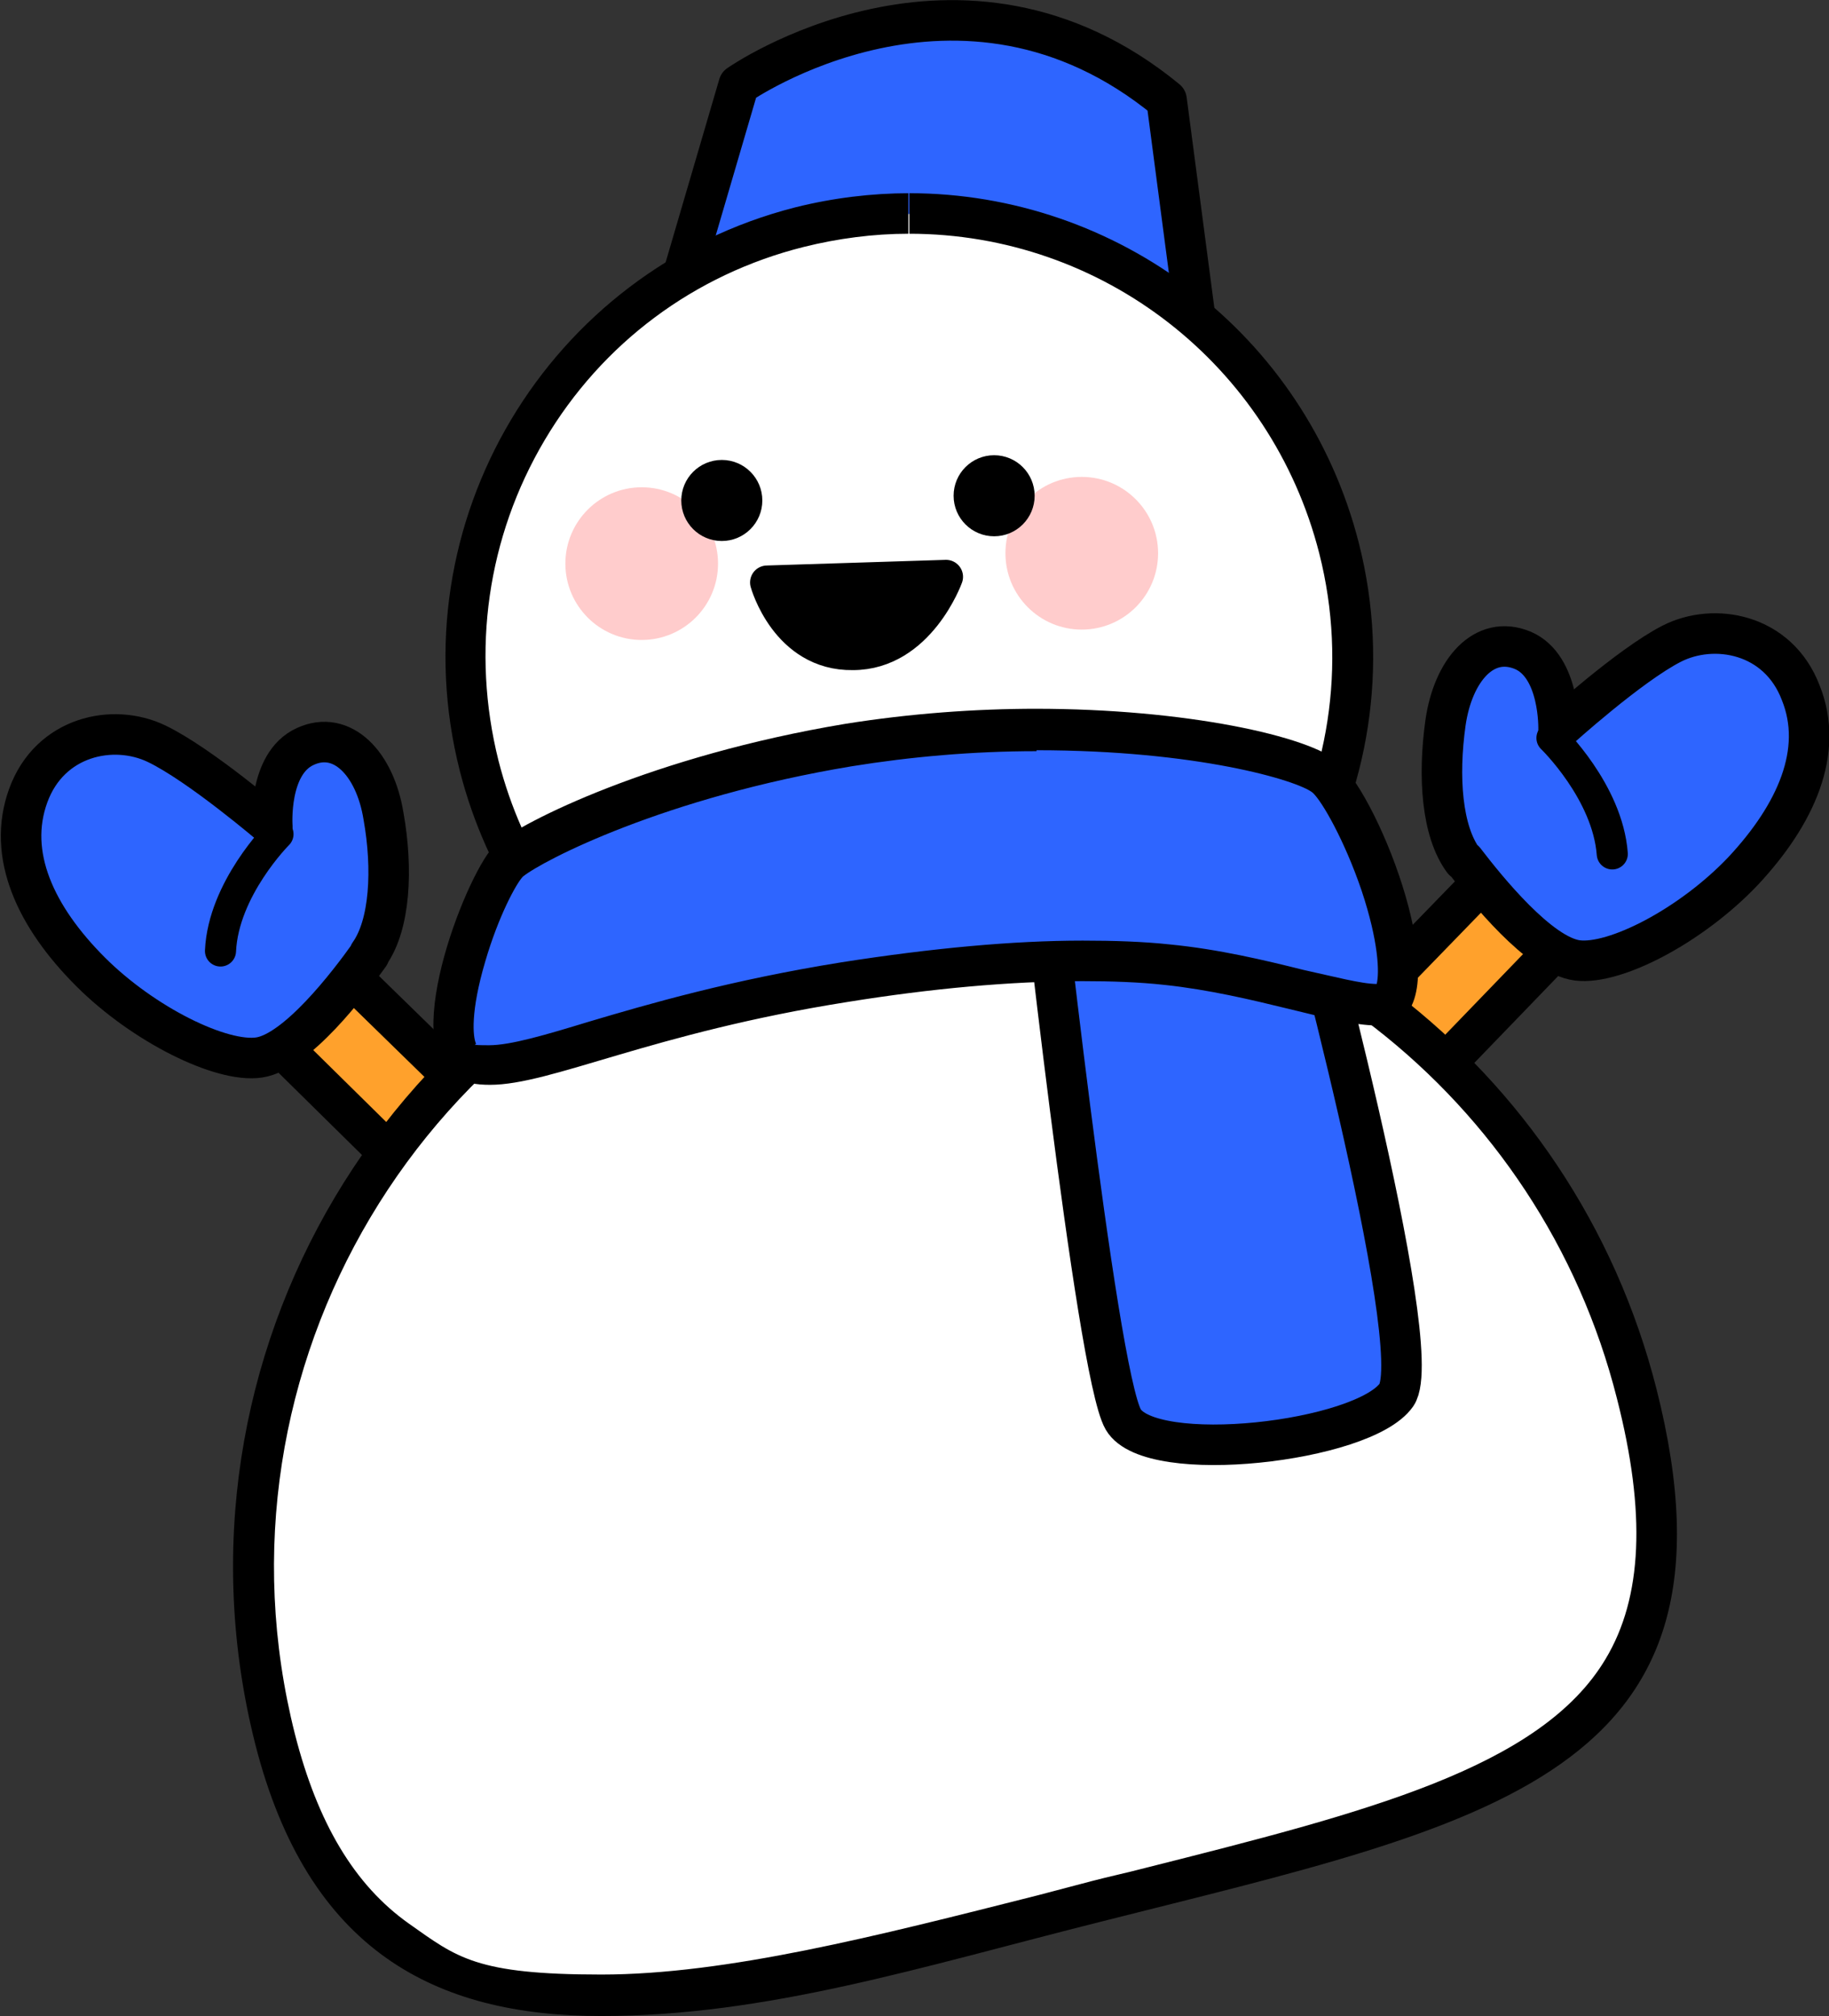
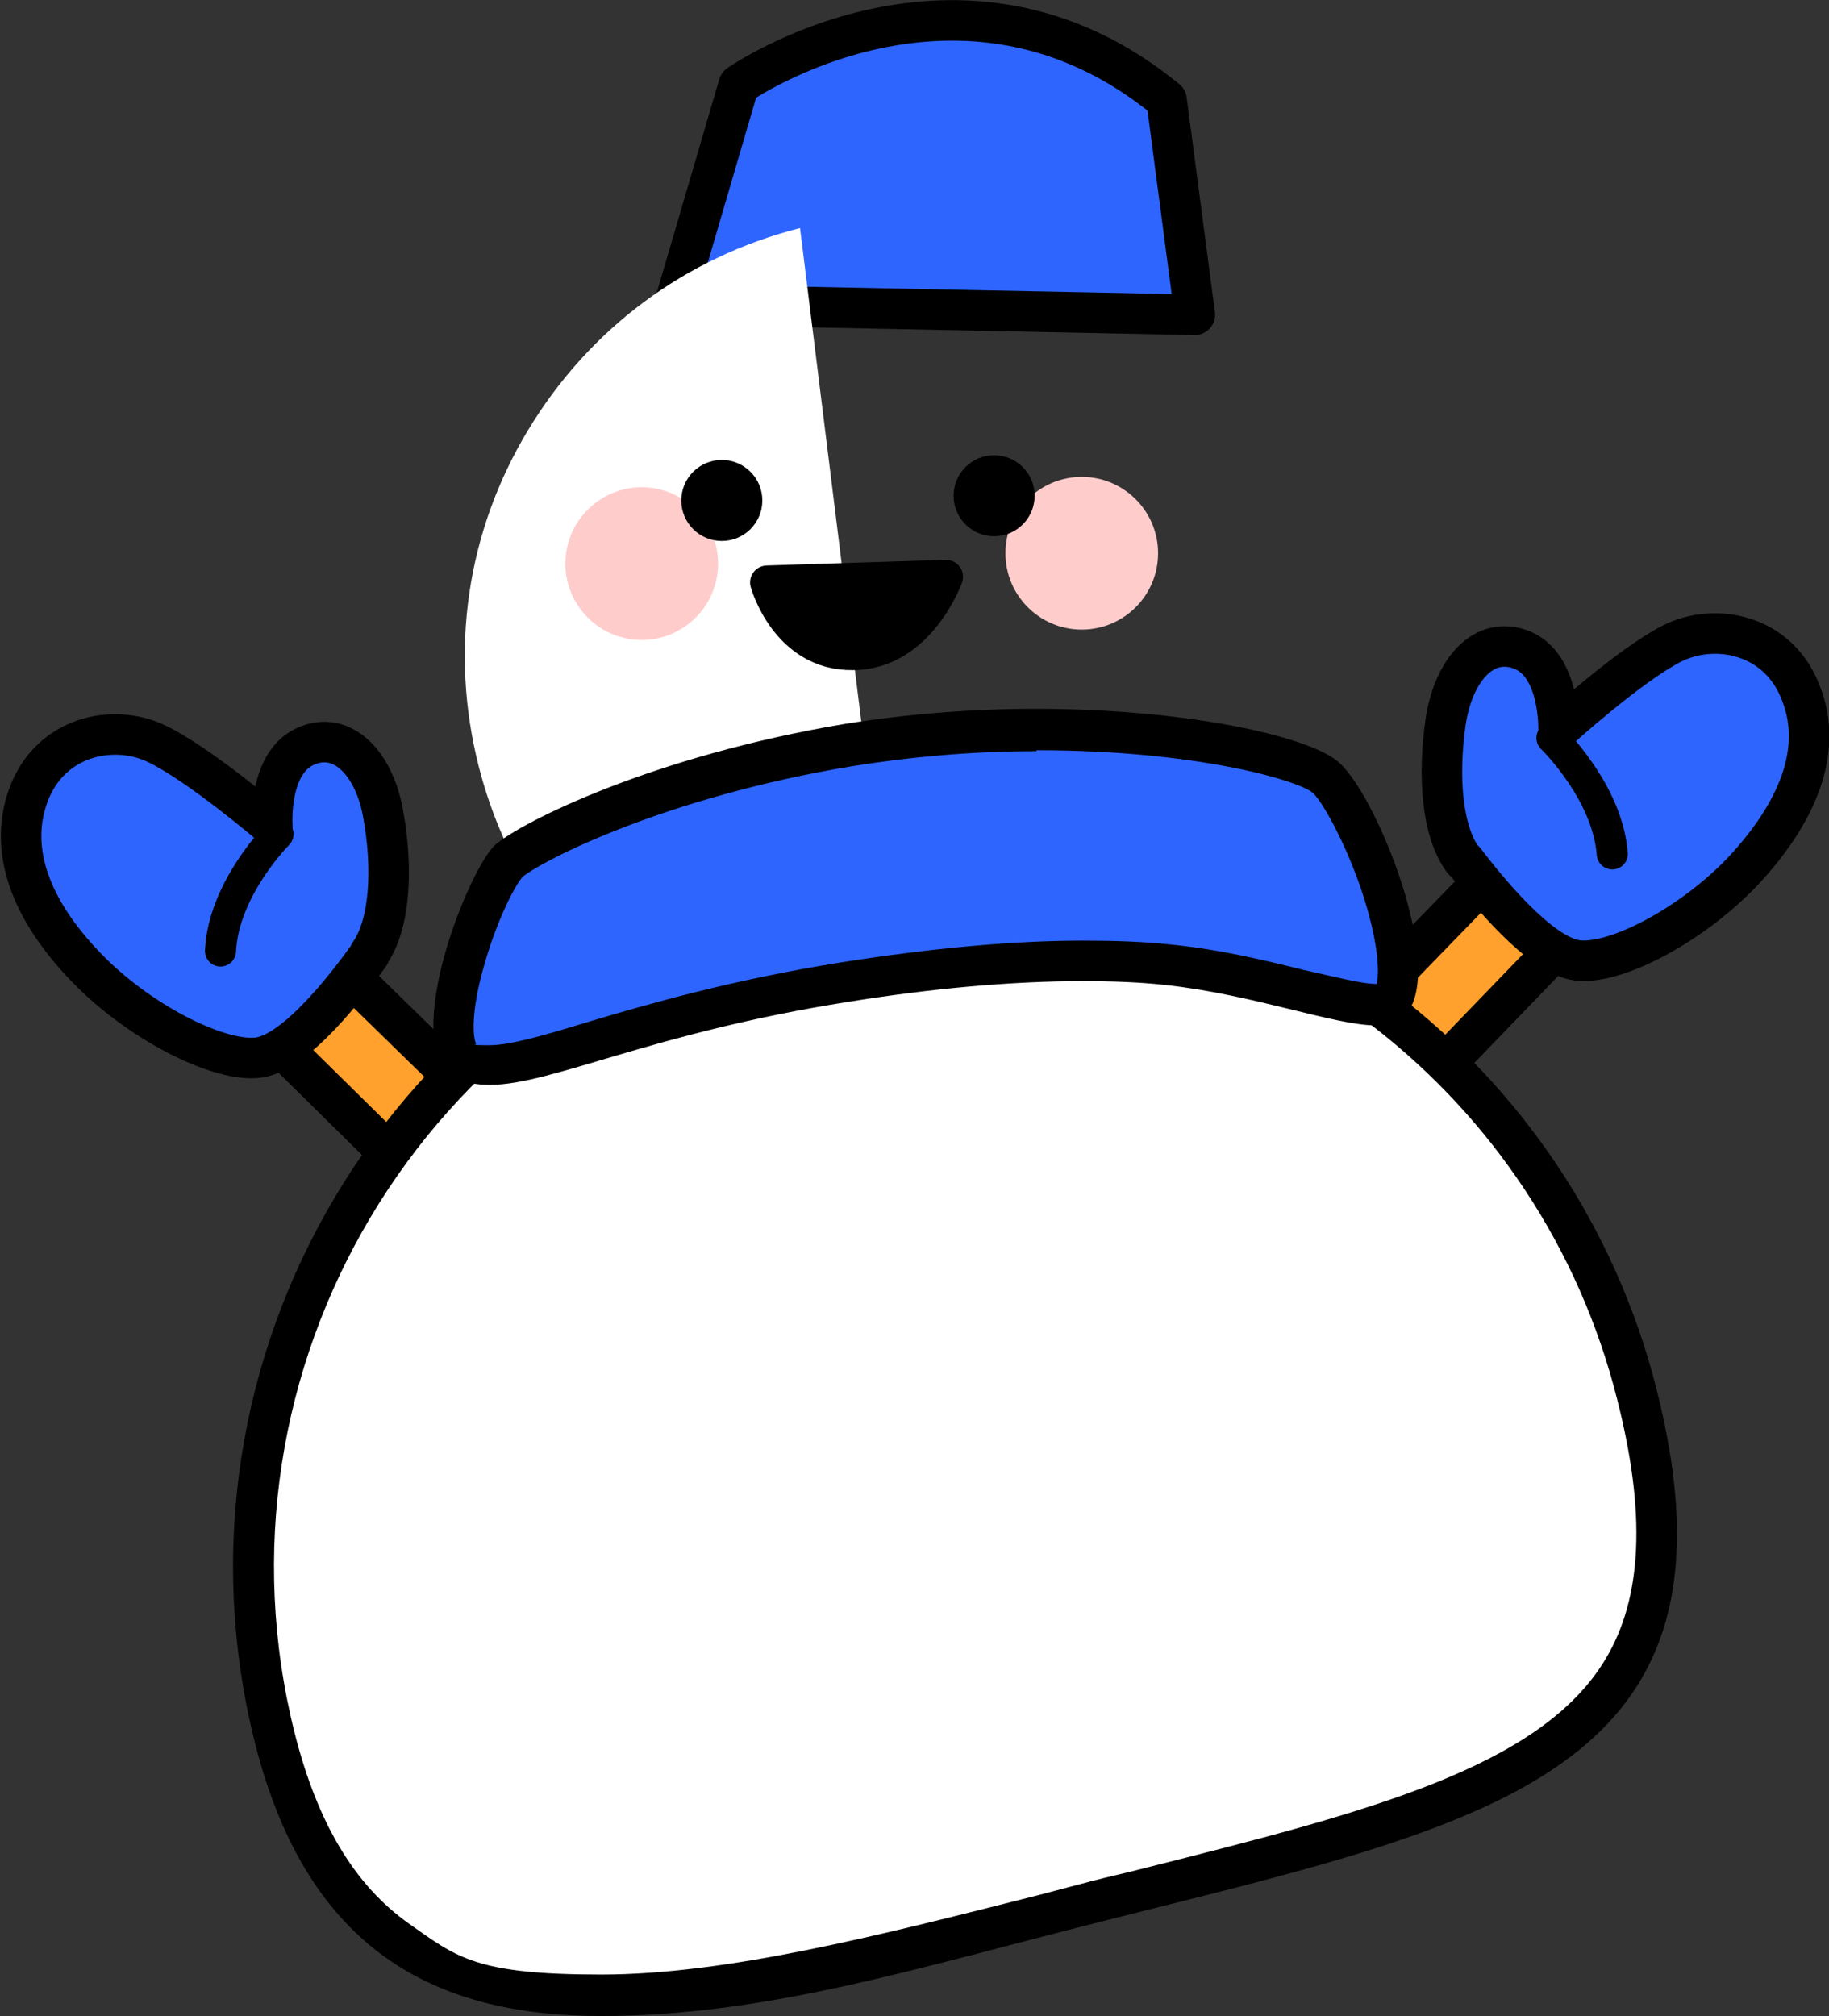
<svg xmlns="http://www.w3.org/2000/svg" viewBox="0 0 194.1 213.9">
  <rect x="0" y="0" width="194.1" height="213.9" fill="#333333" stroke="none" />
  <g>
    <g>
      <polygon points="141.1 110.3 161.1 89.7 168.8 96.9 149.2 117.2 141.1 110.3" fill="#ffa12c" stroke="#000" stroke-linecap="round" stroke-linejoin="round" stroke-width="4.3" />
      <path d="M155.3,91.3c-2.3-3.1-2.7-8.9-1.9-14.6.8-5.6,4.1-9.4,8.2-7.7,4,1.7,3.8,8.4,3.8,8.4,0,0,7.5-6.8,12-9.1,4.5-2.3,11.3-1.1,13.7,5.2,2.5,6.2-.5,12.9-6.1,18.9-5.5,5.8-13.6,10-17.6,9.5-4-.5-9.7-7.6-12-10.6Z" fill="#2e65ff" stroke="#000" stroke-linecap="round" stroke-linejoin="round" stroke-width="4.3" />
      <path d="M164.7,78.3s5.9,5.7,6.4,12.3" fill="none" stroke="#000" stroke-linecap="round" stroke-linejoin="round" stroke-width="3.3" />
      <polygon points="53.9 119.9 33.3 99.8 25.8 107.1 46 127 53.9 119.9" fill="#ffa12c" stroke="#000" stroke-linecap="round" stroke-linejoin="round" stroke-width="4.3" />
      <path d="M71.6,32.2l6.8-23.2s23.5-16.4,45.4,1.6l3,22.8-55.1-1.1Z" fill="#2e65ff" stroke="#000" stroke-linecap="round" stroke-linejoin="round" stroke-width="4.3" />
      <g>
-         <path d="M96.4,116.8c-21.5,0-40.3-14.6-45.6-35.5-3.1-12.2-1.3-24.8,5.2-35.6s16.7-18.4,28.9-21.5c3.8-1,7.7-1.5,11.6-1.5,21.5,0,40.3,14.6,45.6,35.5,6.4,25.1-8.9,50.8-34,57.2-3.8,1-7.7,1.5-11.6,1.5Z" fill="#fff" />
-         <path d="M96.5,20.5v4.3c20.5,0,38.4,13.9,43.5,33.9,6.1,24-8.5,48.5-32.5,54.5-3.6.9-7.4,1.4-11.1,1.4-20.5,0-38.4-13.9-43.5-33.9-2.9-11.6-1.2-23.7,4.9-34s15.9-17.6,27.5-20.5c3.6-.9,7.4-1.4,11.1-1.4v-4.3M96.5,20.5c-4,0-8.1.5-12.1,1.5-26.3,6.7-42.3,33.5-35.6,59.8,5.7,22.3,25.7,37.1,47.7,37.1s8.1-.5,12.1-1.5c26.3-6.7,42.3-33.5,35.6-59.8-5.7-22.3-25.7-37.1-47.7-37.1h0Z" />
+         <path d="M96.4,116.8c-21.5,0-40.3-14.6-45.6-35.5-3.1-12.2-1.3-24.8,5.2-35.6s16.7-18.4,28.9-21.5Z" fill="#fff" />
      </g>
      <g>
        <path d="M63.8,211.7c-19.2,0-29.9-8.4-34.6-27.1-10.1-39.9,14.1-80.5,53.9-90.6,6-1.5,12.2-2.3,18.4-2.3,34.1,0,63.8,23.1,72.2,56.2,3.2,12.6,2.7,22.2-1.5,29.2-7.4,12.4-26.3,17.2-50.3,23.2-1.9.5-3.8.9-5.7,1.4-1.9.5-3.8,1-5.7,1.5-17.1,4.4-33.2,8.5-46.8,8.5Z" fill="#fff" />
        <path d="M101.5,93.8c33.1,0,62,22.5,70.1,54.6,3.1,12.1,2.7,21.1-1.2,27.6-6.9,11.6-25.5,16.3-48.9,22.2-1.9.5-3.8.9-5.7,1.4-1.9.5-3.8,1-5.7,1.5-17,4.3-33,8.4-46.3,8.4s-15.3-1.8-20.4-5.4c-5.8-4.1-9.7-10.7-12.1-20.1-9.8-38.7,13.7-78.2,52.4-88,5.9-1.5,11.9-2.2,17.9-2.2h0M101.5,89.5c-6.2,0-12.6.8-18.9,2.4-41.1,10.4-65.9,52.2-55.5,93.2,5.6,21.9,19.1,28.8,36.7,28.8s33.9-5.2,53-10c41.1-10.4,69.4-15.4,59-56.5-8.8-34.7-40-57.9-74.3-57.9h0Z" />
      </g>
      <circle cx="114.8" cy="58.7" r="8.1" fill="#fcc" />
      <circle cx="68.1" cy="59.8" r="8.1" fill="#fcc" />
      <path d="M100.4,61.2l-19,.6s2.1,7.6,9.1,7.5c7,0,9.9-8.1,9.9-8.1Z" stroke="#000" stroke-linecap="round" stroke-linejoin="round" stroke-width="3.6" />
      <circle cx="76.6" cy="53.1" r="4.3" />
      <circle cx="105.5" cy="52.6" r="4.3" />
      <path d="M39.2,101.2c2.2-3.1,2.5-9,1.5-14.6-.9-5.6-4.4-9.2-8.3-7.4-4,1.8-3.5,8.5-3.5,8.5,0,0-7.7-6.6-12.3-8.8-4.6-2.2-11.3-.8-13.6,5.5-2.3,6.3.8,12.9,6.6,18.7,5.6,5.6,13.9,9.7,17.9,9.1,4-.6,9.5-7.8,11.7-10.9Z" fill="#2e65ff" stroke="#000" stroke-linecap="round" stroke-linejoin="round" stroke-width="4.3" />
      <path d="M29.5,88.5s-5.8,5.8-6.1,12.4" fill="none" stroke="#000" stroke-linecap="round" stroke-linejoin="round" stroke-width="3.3" />
-       <path d="M137.6,91.8s14,51.2,10.6,56.2c-3.5,5-26.1,7.6-29,2.6-2.9-5-9.1-62.3-9.1-62.3l27.5,3.4Z" fill="#2e65ff" stroke="#000" stroke-miterlimit="3" stroke-width="4.3" />
      <g>
        <path d="M52,113c-1.1,0-2-.2-2.7-.6-.8-.5-1-1.7-1.1-2.7-.6-6.3,4.3-17.1,5.8-18.4,2.3-2,15.6-8.8,36-12.3,6.4-1.1,13.1-1.6,20-1.6,16.1,0,28.4,3,30.7,5.1,2.8,2.6,8.6,15.9,7.5,22.1-.2,1.1-.5,1.7-1,1.9,0,0-.4.1-1,.1-1.9,0-4.9-.7-8.4-1.6-4.1-1-8.8-2.1-13.9-2.7-2.7-.3-5.8-.4-8.9-.4-7.3,0-15.8.8-25.2,2.3-11.6,1.9-20.2,4.4-26.5,6.2-5,1.5-8.6,2.5-11.2,2.5Z" fill="#2e65ff" />
        <path d="M110,79.6c17,0,27.7,3.2,29.3,4.5,1,.9,3.4,5.1,5.2,10.4,1.8,5.4,1.9,8.7,1.6,9.9-1.6,0-4.6-.8-7.8-1.5-4-1-9-2.2-14.2-2.7-2.8-.3-5.9-.4-9.2-.4-7.4,0-16,.8-25.6,2.3-11.8,1.9-20.4,4.4-26.8,6.3-4.6,1.4-8.3,2.5-10.6,2.5s-1.2-.1-1.4-.2c-.3-.7-.6-3.3,1-8.7,1.4-4.8,3.3-8.3,4-9,2.1-1.7,15-8.4,34.9-11.7,6.2-1,12.8-1.6,19.6-1.6h0M110,75.2c-6.5,0-13.4.5-20.3,1.6-20.4,3.4-34.3,10.4-37.1,12.8s-10.3,21.1-4.4,24.6c1.1.7,2.3.9,3.8.9,6.5,0,17.1-5.5,38-8.8,8.7-1.4,17.2-2.2,24.9-2.2,3,0,6,.1,8.7.4,9.4,1,18,4.3,22.5,4.3s1.4,0,1.9-.3c6.6-2.8-1.5-23.7-5.9-27.6-3.1-2.8-16.3-5.7-32.2-5.7h0Z" />
      </g>
    </g>
  </g>
</svg>